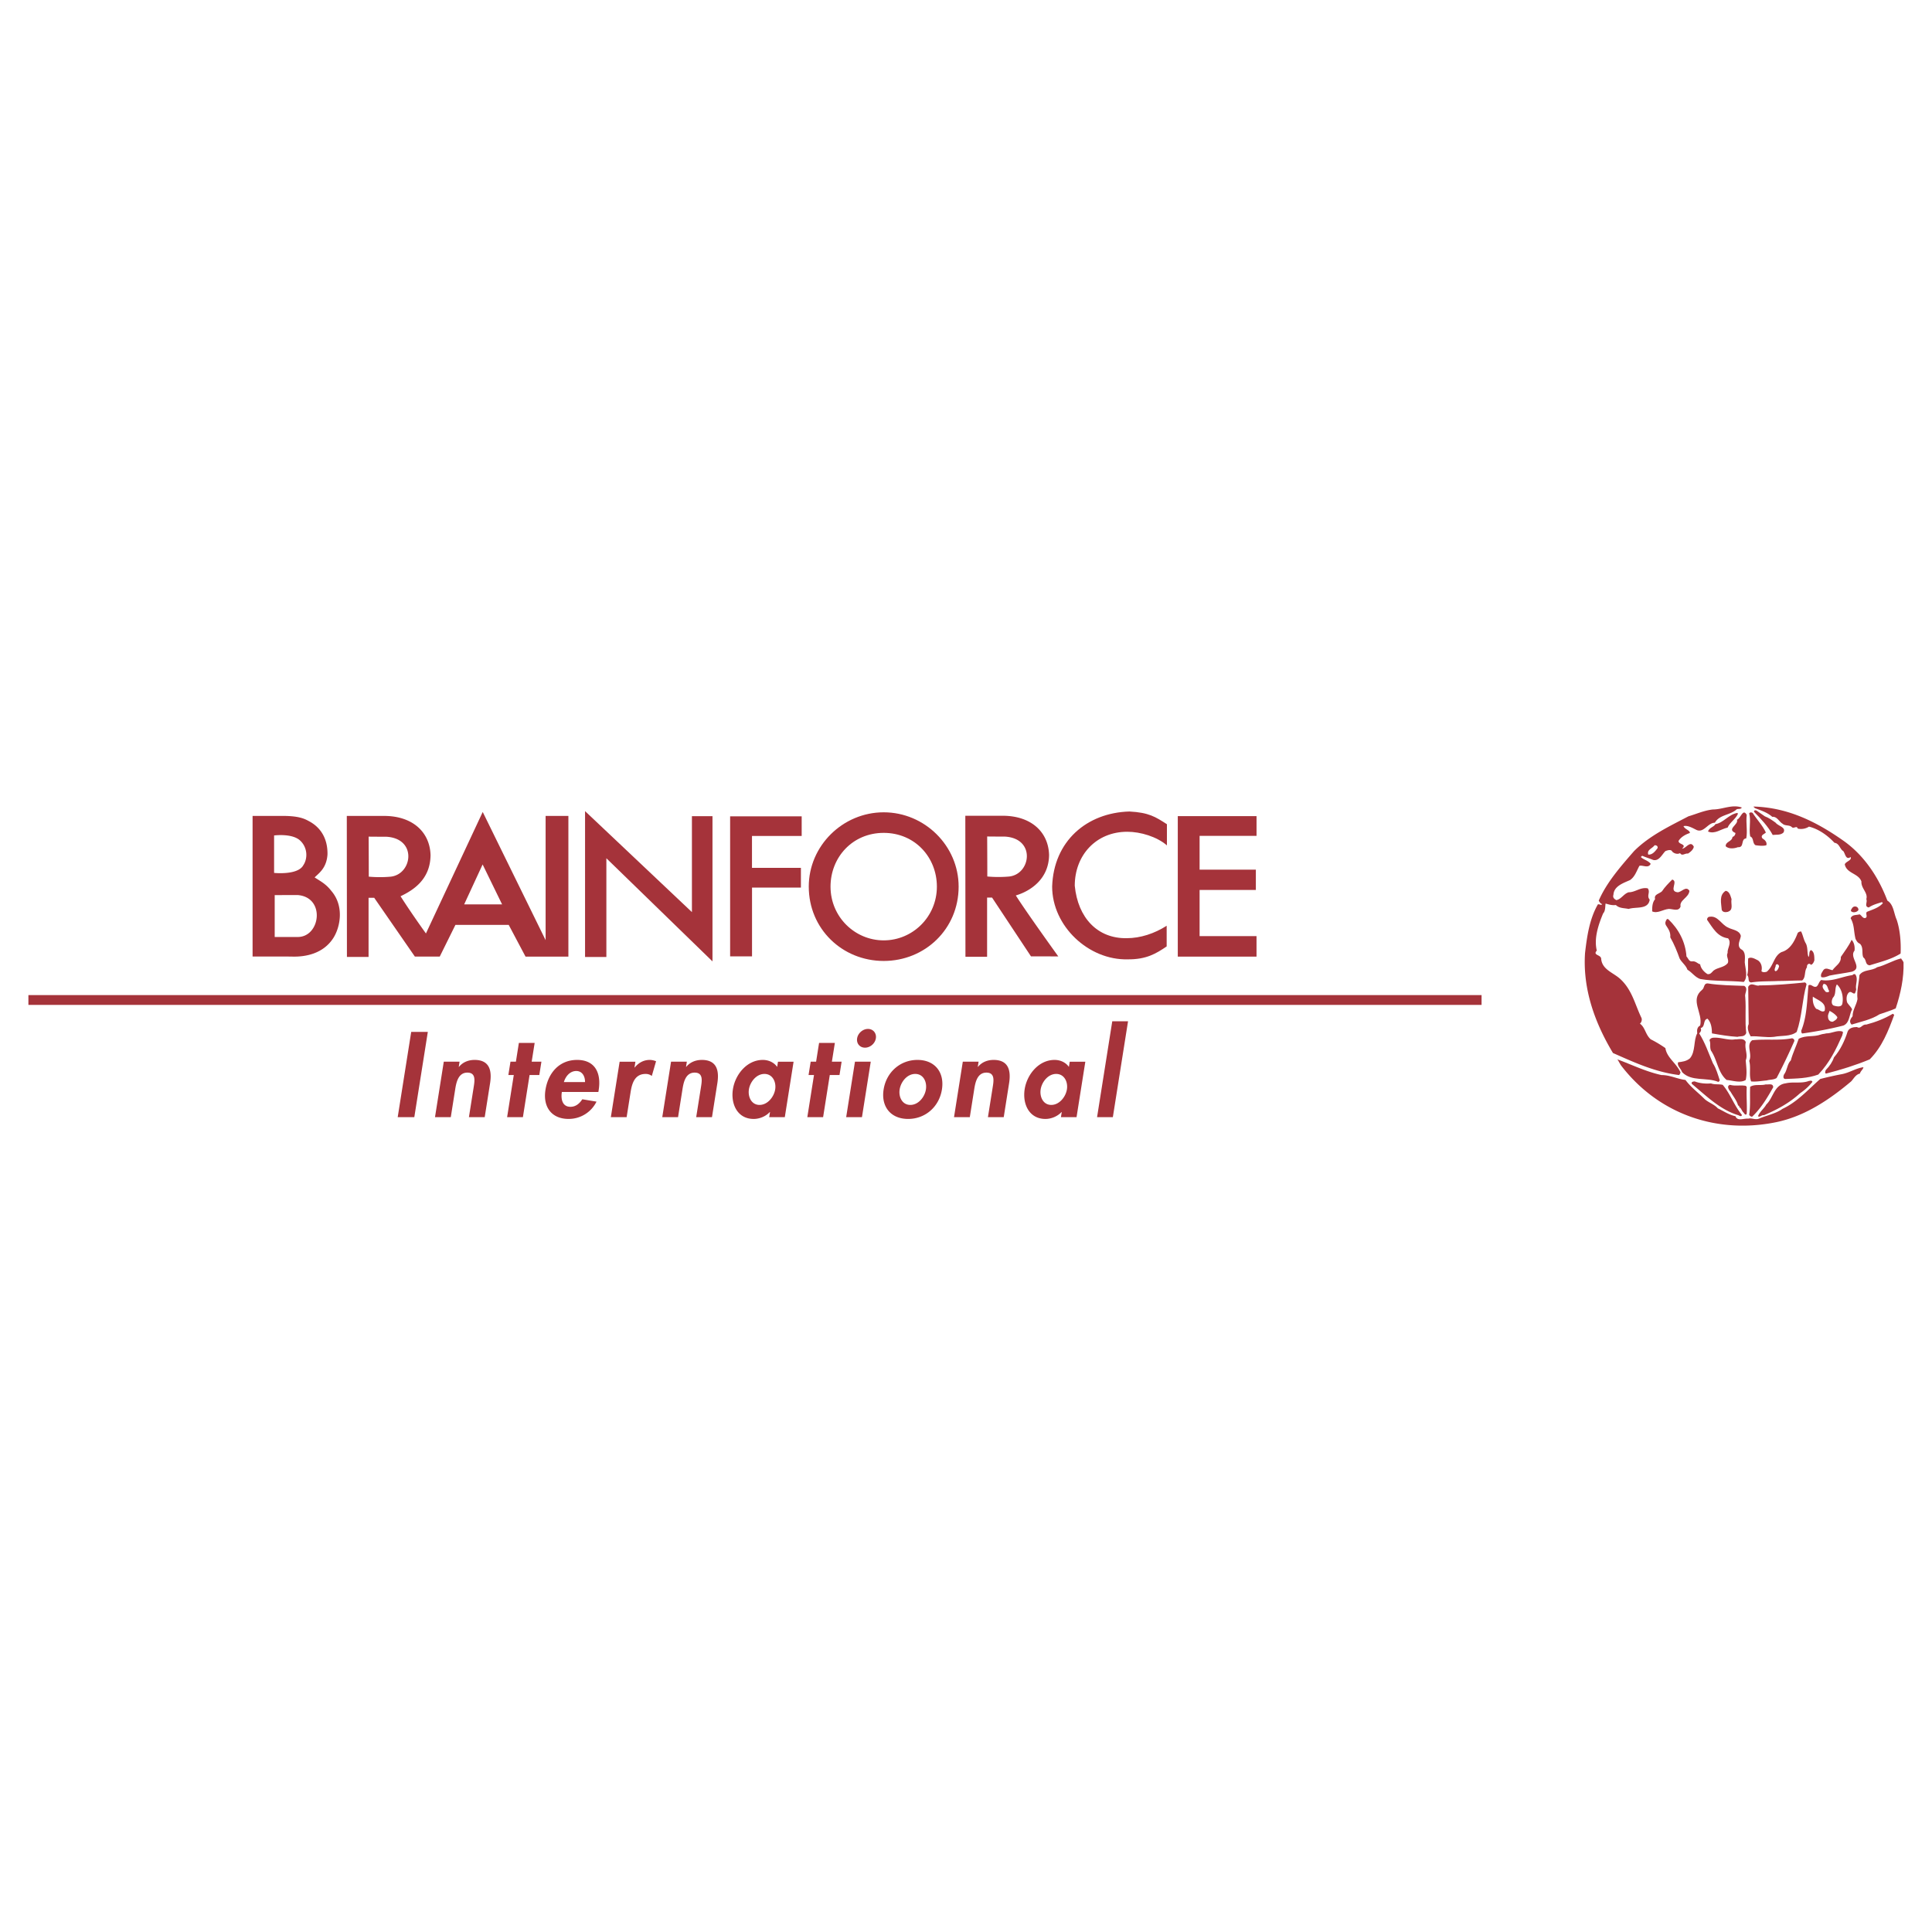
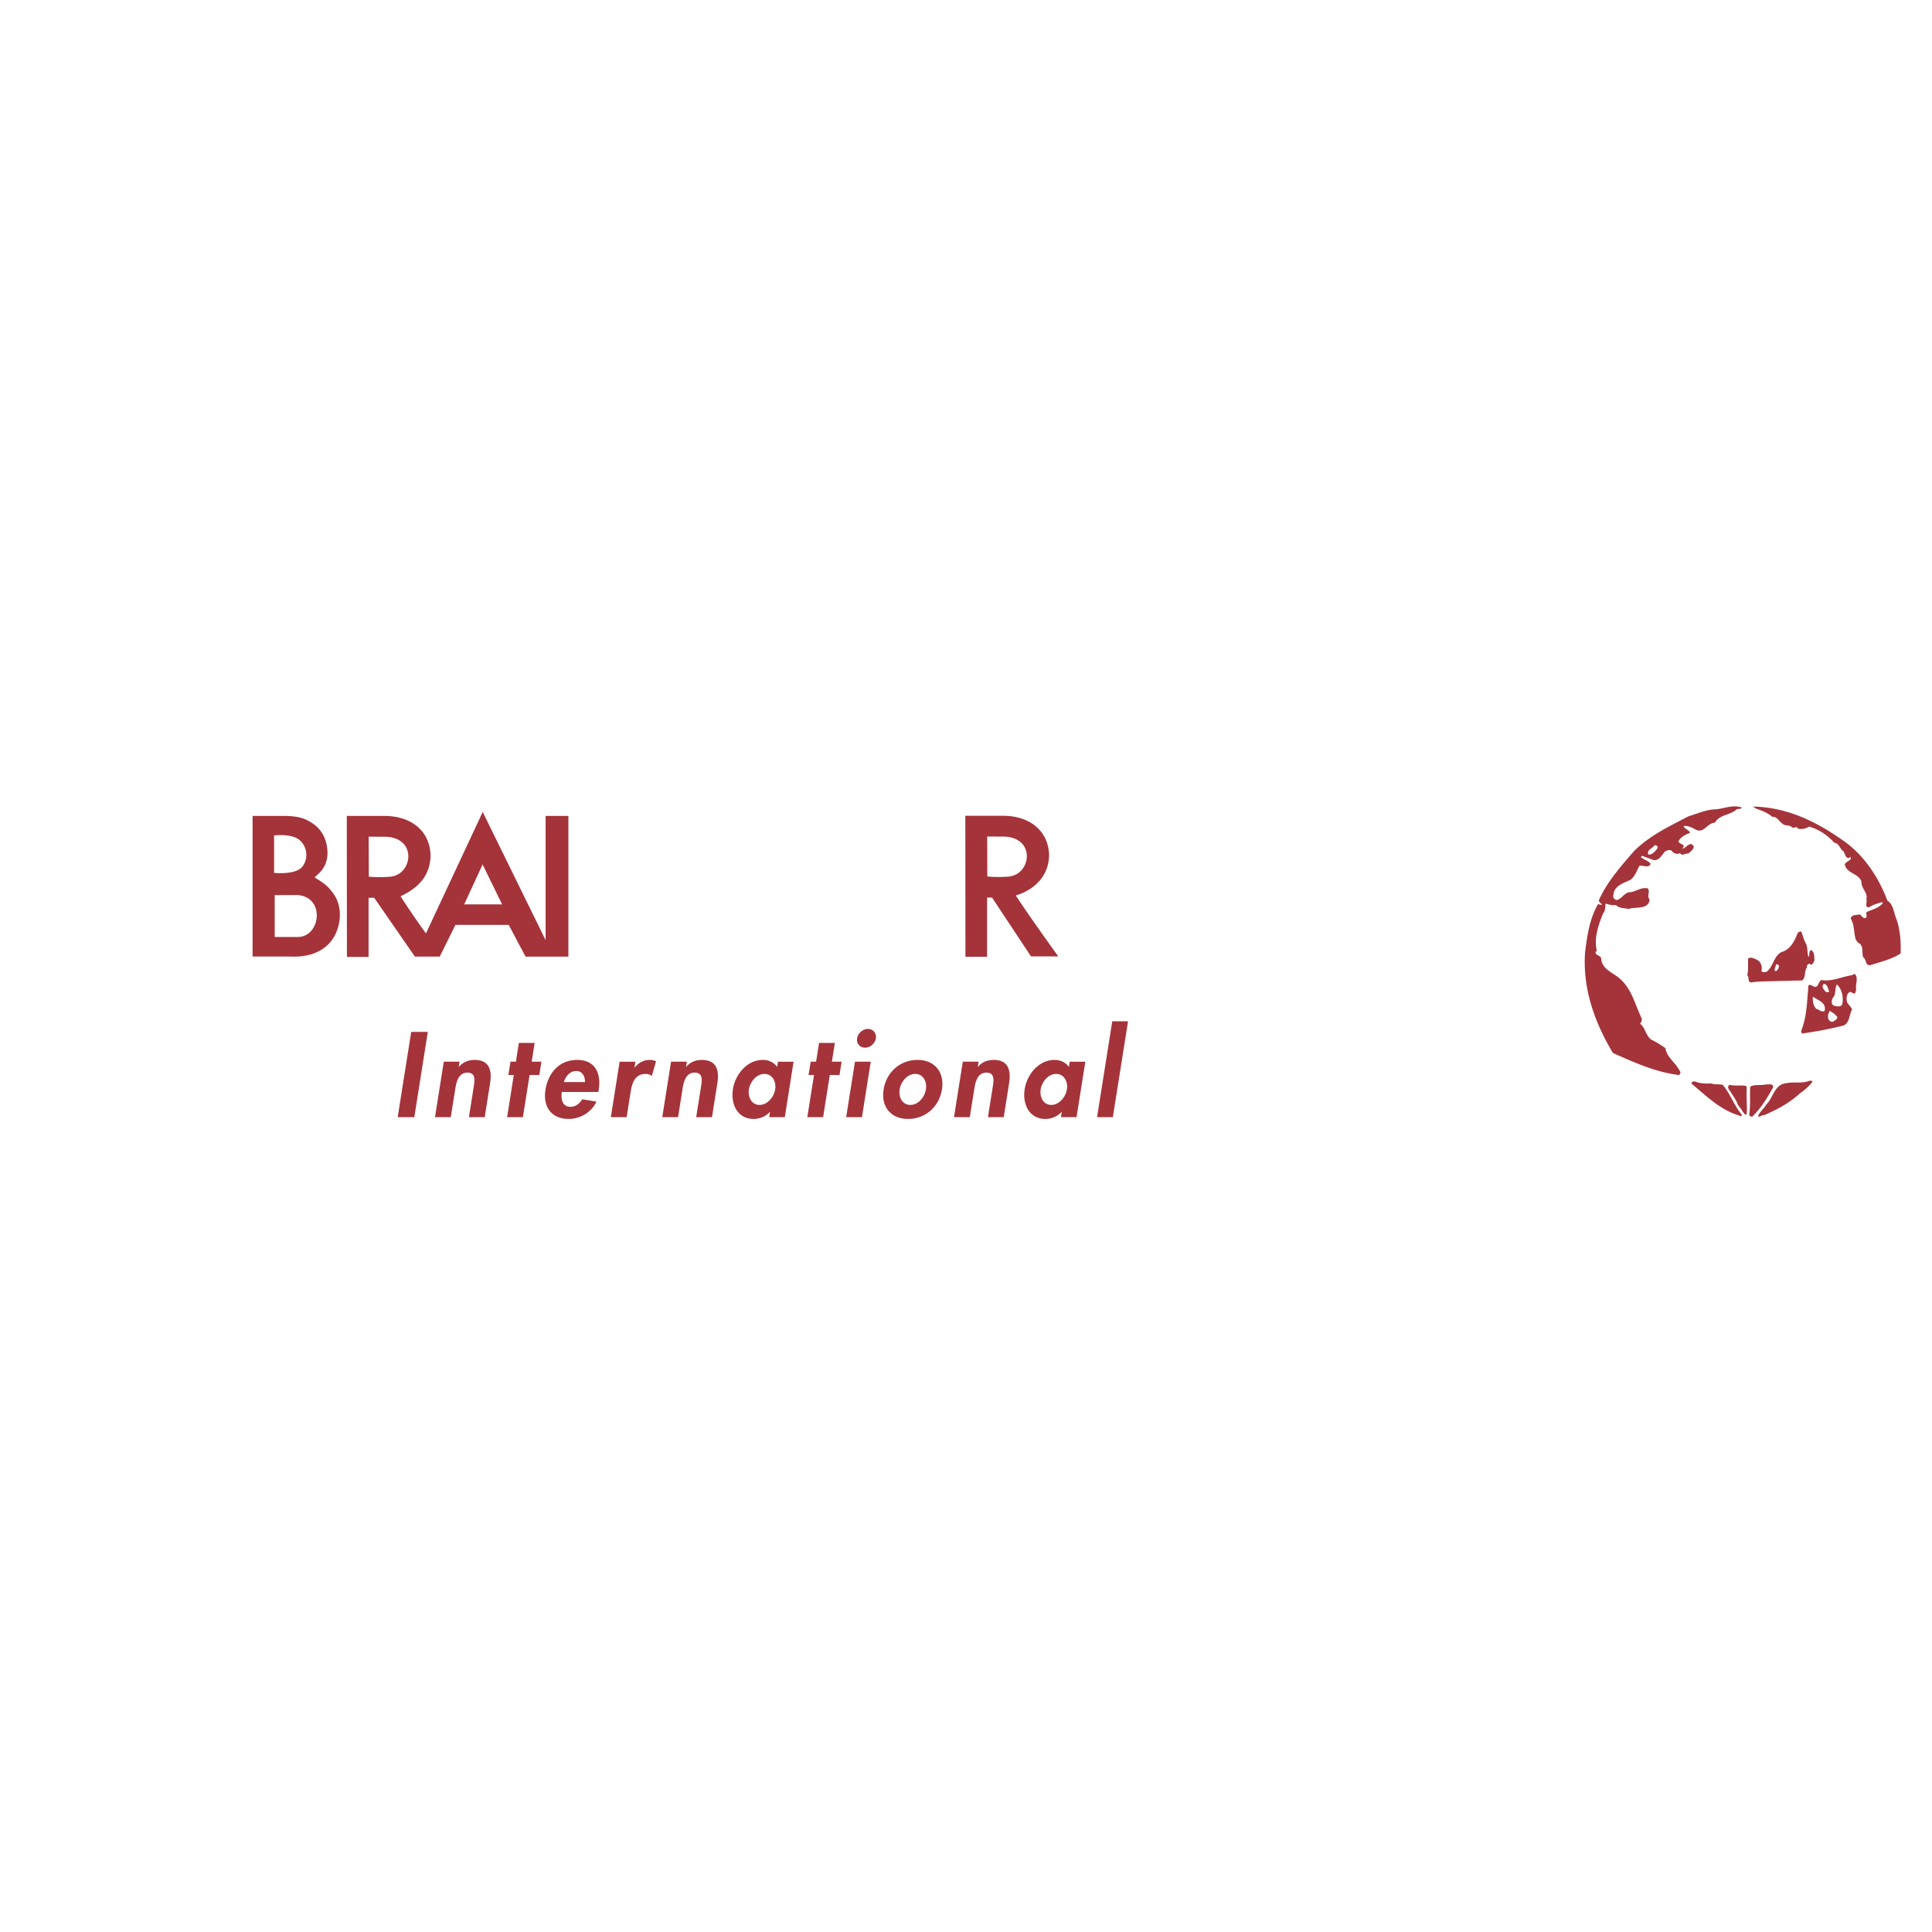
<svg xmlns="http://www.w3.org/2000/svg" width="2500" height="2500" viewBox="0 0 192.756 192.756">
  <path fill-rule="evenodd" clip-rule="evenodd" fill="#fff" d="M0 0h192.756v192.756H0V0z" />
-   <path fill-rule="evenodd" clip-rule="evenodd" fill="#a5333a" d="M58.371 80.925l10.662 10.076V81.43h2.052v14.487l-10.587-10.29v9.852h-2.127V80.925zM75.026 83.402v3.185h4.881v1.967H75.03v6.863h-2.185V81.444h7.139v1.958h-4.958zM88.167 93.821c-2.873 0-5.305-2.338-5.305-5.362 0-2.918 2.186-5.363 5.305-5.363 3.12 0 5.306 2.444 5.306 5.363 0 3.024-2.432 5.362-5.306 5.362zm0-12.777c-4.084 0-7.476 3.341-7.476 7.415 0 4.224 3.354 7.415 7.476 7.415s7.476-3.19 7.476-7.415c0-4.074-3.391-7.415-7.476-7.415zM116.424 84.344c-1.002-.869-2.635-1.359-3.953-1.359-3.135 0-5.242 2.359-5.242 5.383.312 3.214 2.277 5.281 5.18 5.235 1.373 0 2.777-.465 3.99-1.241v2.062c-1.059.719-2.025 1.306-3.885 1.29-3.906.098-7.541-3.315-7.541-7.263.146-4.524 3.445-7.365 7.707-7.488 1.943.102 2.611.538 3.744 1.27v2.111zM117.508 81.423h7.857v1.971h-5.681v3.374h5.613v2.021h-5.613v4.609h5.679v2.046h-7.855V81.423z" />
-   <path fill="none" stroke="#a5333a" stroke-width=".978" stroke-miterlimit="2.613" d="M2.834 99.77h144.982" />
  <path fill-rule="evenodd" clip-rule="evenodd" fill="#a5333a" d="M41.336 111.459h-1.657l1.348-8.508h1.657l-1.348 8.508zM45.77 106.439h.023c.407-.498.992-.691 1.557-.691 1.487 0 1.748 1.053 1.544 2.336l-.534 3.375h-1.575l.463-2.924c.105-.664.274-1.52-.619-1.52-.939 0-1.116 1.047-1.22 1.703l-.434 2.74H43.4l.877-5.535h1.575l-.082.516zM52.17 111.459h-1.575l.666-4.207h-.541l.21-1.328h.542l.296-1.873h1.575l-.297 1.873h.971l-.21 1.328h-.971l-.666 4.207zM56.258 107.959c.169-.57.604-1.105 1.236-1.105.609 0 .884.547.874 1.105h-2.11zm3.443.984l.03-.193c.264-1.662-.336-3.002-2.153-3.002-1.793 0-2.893 1.316-3.158 2.992-.266 1.676.59 2.895 2.304 2.895a3.09 3.09 0 0 0 2.79-1.725l-1.418-.236c-.284.438-.661.752-1.18.752-.824 0-.97-.785-.859-1.482h3.644v-.001zM63.304 106.504h.022c.393-.486.91-.756 1.497-.756.226 0 .442.057.633.131l-.425 1.469a.983.983 0 0 0-.622-.201c-1.094 0-1.361.967-1.496 1.824l-.394 2.488h-1.575l.877-5.533h1.574l-.091.578zM68.445 106.439h.022c.407-.498.992-.691 1.558-.691 1.487 0 1.748 1.053 1.544 2.336l-.534 3.375H69.46l.464-2.924c.104-.664.274-1.52-.62-1.52-.939 0-1.116 1.047-1.22 1.703l-.434 2.74h-1.575l.876-5.535h1.575l-.081.516zM75.779 110.238c-.81 0-1.177-.811-1.059-1.553.118-.74.739-1.539 1.549-1.539s1.189.799 1.072 1.539c-.118.743-.752 1.553-1.562 1.553zm3.397-4.312H77.62l-.083.521c-.311-.451-.856-.699-1.43-.699-1.586 0-2.751 1.455-2.982 2.916-.237 1.494.452 2.973 2.072 2.973.574 0 1.198-.25 1.605-.689h.022l-.081.512H78.3l.876-5.534zM82.122 111.459h-1.575l.666-4.207h-.542l.211-1.328h.541l.297-1.873h1.575l-.297 1.873h.97l-.21 1.328h-.97l-.666 4.207zM85.998 111.459h-1.575l.877-5.535h1.575l-.877 5.535zm1.387-7.867c-.082.518-.564.934-1.083.934-.518 0-.868-.416-.786-.934.08-.508.564-.936 1.083-.936.517 0 .866.428.786.936zM91.313 107.146c.813 0 1.186.787 1.065 1.551-.118.742-.741 1.541-1.554 1.541s-1.184-.799-1.066-1.541c.12-.763.742-1.551 1.555-1.551zm.222-1.398c-1.727 0-3.104 1.229-3.376 2.949-.271 1.709.705 2.939 2.443 2.939s3.104-1.23 3.374-2.939c.273-1.72-.714-2.949-2.441-2.949zM97.553 106.439h.023c.406-.498.99-.691 1.557-.691 1.486 0 1.748 1.053 1.543 2.336l-.533 3.375h-1.576l.465-2.924c.105-.664.273-1.52-.619-1.52-.939 0-1.117 1.047-1.221 1.703l-.434 2.74h-1.575l.876-5.535h1.576l-.082.516zM104.887 110.238c-.811 0-1.178-.811-1.059-1.553.117-.74.738-1.539 1.547-1.539.811 0 1.191.799 1.072 1.539-.117.743-.752 1.553-1.56 1.553zm3.396-4.312h-1.555l-.084.521c-.311-.451-.855-.699-1.43-.699-1.586 0-2.75 1.455-2.982 2.916-.236 1.494.453 2.973 2.072 2.973.574 0 1.197-.25 1.605-.689h.021l-.08.512h1.557l.876-5.534zM111.029 111.459h-1.574l1.516-9.566h1.574l-1.516 9.566zM184.002 83.938c2.102 1.516 3.471 3.716 4.301 5.916.637.391.637 1.271.93 1.907.342 1.026.439 2.249.391 3.374-.928.586-2.004.831-3.08 1.173-.488-.049-.293-.538-.635-.782-.195-.391.049-.978-.342-1.369-.244-.098-.344-.293-.441-.489-.195-.782-.098-1.368-.488-2.053.146-.391.586-.293.881-.391.195.049.342.489.635.342.195-.147-.049-.391.098-.587.586-.244 1.174-.391 1.613-.88-.049 0-.049-.049-.098-.098-.439.146-.879.244-1.32.538-.488-.098-.098-.538-.244-.831.195-.635-.537-1.076-.488-1.76-.293-.831-1.467-.782-1.662-1.711.098-.293.732-.391.586-.733-.488.342-.537-.342-.732-.587-.344-.195-.393-.782-.881-.831-.684-.733-1.564-1.369-2.543-1.614-.293.196-.732.293-1.123.196-.098-.342-.393.049-.588-.146-.244-.245-.684-.098-.928-.342-.344-.196-.539-.733-1.027-.685-.488-.44-1.125-.636-1.76-.88.049-.049-.098-.049-.098-.147 3.469.097 6.353 1.563 9.043 3.47z" />
-   <path d="M177.156 82.081c.244.342 1.076.44.783.978-.293.293-.734.195-1.076.244-.439-.831-1.223-1.662-1.857-2.298-.049-.195.195-.195.293-.098.293.196.488.343.781.538.393.146.734.391 1.076.636zM176.18 83.058c-.1.146-.588.244-.344.587.244.146.49.391.393.684-.344.098-.686.049-1.076 0-.342-.196-.146-.733-.537-.88-.148-.782.098-1.564-.098-2.297.098-.147.244-.098.342-.049.439.684.976 1.222 1.32 1.955zM174.271 81.298c-.098.831.098 1.613-.049 2.347-.586.049-.146.929-.83.88-.391.146-.93.195-1.223-.098 0-.489.635-.44.684-.929.197-.049.295-.245.295-.391-.93-.391.342-.831.146-1.32.392-.147.587-1.173.977-.489zM173.393 81.2c-.244.538-.832.88-1.027 1.369-.684.147-1.271.685-1.955.392.098-.392.586-.44.732-.733.832-.146 1.32-.978 2.201-1.125 0 .048.049.048.049.097zM167.379 89.022c.391 0 .832-.684 1.174-.146-.049.684-1.027.929-.881 1.564-.195.538-.732.244-1.174.244-.586.049-1.123.489-1.662.245 0-.391 0-.88.293-1.222-.146-.489.441-.538.686-.782.293-.44.635-.783 1.027-1.173.635.195-.393 1.173.537 1.27zM172.756 89.707c-.098.489.246 1.076-.391 1.271-.195.049-.488.049-.586-.195-.049-.685-.293-1.467.391-1.907.391.049.488.538.586.831zM185.42 90.783c-.098.195-.441.293-.637.195-.244-.098-.049-.293.049-.44.195-.196.588-.098.588.245zM172.414 92.542c.439.244 1.125.244 1.271.831-.049.44-.439.929 0 1.32.537.244.391.929.391 1.32.049.586.344 1.467-.098 1.955-1.467-.146-2.982-.049-4.352-.293-.537-.195-.781-.635-1.27-.928-.146-.441-.588-.734-.783-1.125-.244-.685-.537-1.418-.928-2.102.047-.538-.197-.832-.441-1.222-.098-.196-.049-.392.098-.587.049-.049.098 0 .146 0 1.027.978 1.711 2.249 1.811 3.715.195.196.244.538.586.489s.537.244.781.293c.049.391.393.783.734.979.293.049.439-.195.586-.342.441-.344 1.027-.295 1.418-.734.195-.342-.195-.685 0-1.027-.049-.489.439-.978.049-1.467-1.074-.146-1.516-1.026-2.102-1.857 0-.146.098-.293.244-.293.834-.147 1.175.782 1.859 1.075zM185.027 94.84c-.586.685.881 1.71-.244 2.103-.684.146-1.516.244-2.248.391-.246.098-.588.244-.832.146-.098-.293.098-.488.244-.732.244-.246.588 0 .881.049.293-.441.879-.686.83-1.321.393-.587.783-1.076 1.076-1.711.245.244.342.684.293 1.075zM189.916 96.014c.049 1.564-.293 3.129-.781 4.596-.537.244-1.076.391-1.613.586-.832.539-1.857.734-2.787 1.027-.293-.293-.098-.586.098-.832 0-.635.391-1.123.49-1.711-.1-.83.146-1.613.195-2.395.391-.588 1.221-.391 1.76-.783.83-.195 1.564-.684 2.395-.879.048.097.194.244.243.391zM180.236 98.215c-.439 1.564-.439 3.176-.977 4.74-.637.49-1.516.344-2.25.49-.83.098-1.564-.098-2.346-.049-.197-.342-.393-.832-.197-1.223 0-1.174-.047-2.543-.047-3.715.293-.539.781 0 1.123-.146 1.467 0 3.129-.148 4.547-.295.05.049.147.098.147.198zM174.027 98.361c.439.293 0 .732.098 1.123.098 1.174-.049 2.445.098 3.57-.146.439-.586.293-.879.391-.832-.049-1.711-.195-2.543-.344 0-.439-.049-1.074-.439-1.465-.488.098-.195.83-.686.928.1.244 0 .391-.146.537.588.93.93 1.957 1.369 2.982.342.539.49 1.125.686 1.711-.049.051-.098.148-.146.148-1.174-.49-2.689 0-3.619-.979-.098-.342-.537-.635-.391-.979.391-.049.832-.098 1.174-.391.586-.684.342-1.809.732-2.494-.049-.342 0-.635.293-.781.295-1.271-1.074-2.541.197-3.568.244-.195.146-.637.537-.637 1.222.199 2.443.199 3.665.248zM161.121 101.098c-.195.195-.537-.146-.732-.244-.49-.049-.93-.439-1.271-.732.634.39 1.466.78 2.003.976zM188.988 101.244c-.588 1.613-1.223 3.227-2.445 4.449-1.418.588-2.836 1.027-4.352 1.418-.146 0-.098-.293 0-.391.344-.342.637-.783.783-1.223.635-.732 1.076-1.662 1.369-2.59.146-.344.537-.441.928-.441.393.244.49-.293.93-.244.93-.244 1.809-.586 2.641-1.076.049 0 .097.098.146.098zM163.125 101.93c-.586 0-1.271-.393-1.906-.637-.049 0 0-.049 0-.098.685-.049 1.271.491 1.906.735zM183.805 103.299c-.635 1.418-1.27 2.736-2.395 3.91-1.076.391-2.15.391-3.275.441-.293 0-.195-.344-.146-.441.342-.439.293-1.025.684-1.418.195-.732.539-1.418.783-2.15.732-.391 1.467-.146 2.248-.439.146-.049.342-.049.488-.1.588 0 1.076-.342 1.613-.193.148.095 0 .243 0 .39z" fill-rule="evenodd" clip-rule="evenodd" fill="#a5333a" />
-   <path d="M173.148 103.689c.146.049.879-.195 1.025.293-.146.637.246 1.223 0 1.809.049.686.146 1.271 0 1.957-.537.342-1.32.047-1.906 0-.879-.734-.928-2.006-1.564-2.934-.146-.393 0-.686-.146-1.027.049-.146.146-.195.293-.244.783-.098 1.564.293 2.298.146zM179.014 103.885a60.58 60.58 0 0 1-1.76 3.666c-.293.197-.684.148-.977.244-.588.051-1.027.148-1.564.1-.246-.637 0-1.369-.195-2.055.342-.684-.344-1.564.293-2.053 1.32-.146 2.688.049 3.959-.195.146 0 .292.146.244.293z" fill-rule="evenodd" clip-rule="evenodd" fill="#a5333a" />
-   <path d="M165.766 107.258c.881 0 1.564.393 2.395.49.539.732 1.223 1.221 1.859 1.857.391.391.977.537 1.369.977.537.246 1.074.637 1.76.783.195.537.83.195 1.271.244.342-.098.684.146 1.074 0 .783-.342 1.662-.488 2.348-.979 1.467-.684 2.541-1.906 3.764-2.98a34.296 34.296 0 0 1 2.199-.49c.734-.146 1.369-.586 2.104-.684 0 .195-.293.391-.342.635-.441.098-.637.539-.881.783-2.199 1.857-4.645 3.471-7.432 4.057-5.865 1.223-11.732-.732-15.498-5.621-.146-.195-.244-.441-.391-.637 1.467.539 2.836 1.223 4.401 1.565z" fill-rule="evenodd" clip-rule="evenodd" fill="#a5333a" />
  <path d="M180.824 107.943a5.36 5.36 0 0 1-1.223 1.123c-1.125 1.027-2.348 1.662-3.617 2.201-.246-.049-.393.244-.588.098.195-.488.588-.734.832-1.174.684-.635.781-1.955 1.906-2.102.83-.195 1.564.049 2.346-.244.098.001.293-.097.344.098zM170.703 108.09c.391.146.783.049 1.174.146.781.928 1.125 2.053 1.906 2.982 0 .244-.244.098-.342.049-1.809-.539-3.178-1.906-4.645-3.129-.098-.195.146-.244.293-.244.489.196 1.126.245 1.614.196zM176.912 108.48c-.586 1.027-1.174 2.053-2.102 2.934a.331.331 0 0 1-.293-.195c.146-.93.049-1.857.098-2.787.439-.293 1.074-.098 1.564-.244.245.048.733-.147.733.292zM174.271 108.48c-.049.881.049 1.809 0 2.641-.098.195-.244 0-.293-.098-.195-.146-.244-.49-.488-.588.146-.098-.098-.098-.098-.195-.146-.488-.488-.879-.734-1.32-.146-.146-.439-.586-.049-.684.539.146 1.027 0 1.564.098.05.049.098.098.098.146zM33.049 88.877c-.533-.689-1.05-.94-1.658-1.338.419-.417 1.188-.918 1.282-2.281.031-1.426-.549-2.663-1.893-3.353-.426-.234-.99-.485-2.447-.501H25.2v14.03s3.384-.009 3.979.006c1.206.032 3.07-.235 4.104-1.896.659-1.064 1.082-3.147-.234-4.667zm-5.702-5.523s1.801-.241 2.601.511c.768.721.751 1.817.313 2.459-.548 1.019-2.914.765-2.914.765v-3.735zm2.334 10.129h-2.274v-4.177s.943-.006 2.306-.006c2.787.235 2.255 4.215-.032 4.183zM54.436 81.405V93.8l-6.275-12.79-5.665 12.121s-1.457-2.014-2.532-3.712c1.263-.604 2.971-1.67 2.992-4.108-.068-2.293-1.792-3.906-4.638-3.906H34.6l.013 14.068h2.159V89.57h.561l4.057 5.865h2.485l1.562-3.158h5.318l1.678 3.165h4.275V81.405h-2.272zm-17.643 6.059c0-1.642-.013-3.992-.013-3.992s.573.009 1.749.009c3.124.163 2.622 3.75.445 3.985a12.18 12.18 0 0 1-2.181-.002zm9.516 2.767l1.842-3.985 1.943 3.985h-3.785zM101.348 89.34c1.41-.416 3.297-1.607 3.318-4.046-.068-2.292-1.791-3.906-4.639-3.906H96.31l.013 14.068h2.16v-5.903h.496l3.883 5.865 2.723.002c-.001 0-3.161-4.382-4.237-6.08zm-2.844-1.892c0-1.642-.014-3.992-.014-3.992s.574.01 1.748.01c3.125.163 2.623 3.75.445 3.985a12.24 12.24 0 0 1-2.179-.003zM170.898 80.76c-.879.098-1.613.44-2.443.685-1.857.978-3.863 1.907-5.428 3.471-1.32 1.516-2.738 3.129-3.52 4.938.049.098.195.342.342.342-.098.195-.293-.049-.439.049-.832 1.467-1.076 3.178-1.271 4.84-.244 3.667 1.027 7.041 2.787 9.974 2.102.928 4.203 1.906 6.6 2.199.098-.098.098-.195.146-.244-.391-.93-1.369-1.467-1.516-2.445a11.468 11.468 0 0 0-1.467-.879c-.537-.488-.537-1.174-1.074-1.564.146-.098.244-.391.146-.588-.637-1.318-.93-2.785-2.104-3.861-.684-.635-1.809-.928-1.906-2.004 0-.44-.879-.342-.439-.831-.293-1.223.146-2.542.635-3.716.244-.244.195-.733.244-.978.344.098.637.195 1.027.147.342.342.832.293 1.271.391.732-.244 1.955.098 2.102-.929-.342-.391.098-.733-.195-1.125-.732-.146-1.223.391-1.906.391-.49.147-.734.685-1.223.783-.195-.098-.391-.245-.293-.538.049-.88 1.025-1.174 1.662-1.467.488-.342.635-.88.93-1.418.342-.098.879.293 1.123-.195-.244-.342-.781-.44-.977-.685.049-.049.098-.146.195-.098.195.098.684.244 1.025.391.588.147.881-.538 1.223-.88.244-.098.588-.195.686.049.195.196.537.294.781.147.195.342.488 0 .783.049.244-.146.537-.391.586-.684-.342-.685-.781.195-1.174.195.539-.489-.391-.391-.342-.782.244-.391.684-.636 1.125-.782 0-.293-.49-.342-.637-.685.393-.098.832.146 1.223.342.783.44 1.174-.684 1.906-.684.441-.782 1.418-.734 2.104-1.271.146-.195.439 0 .586-.244-.977-.344-1.905.194-2.884.194zm-6.453 4.498c-.146-.489.391-.587.637-.929.146 0 .342.049.293.293-.195.245-.49.685-.93.636zM180.678 94.792c-.246.146-.1.538-.246.685-.146-.392-.049-.88-.244-1.32-.244-.391-.293-.831-.488-1.222a.444.444 0 0 0-.342.147c-.295.782-.734 1.662-1.613 1.906-.783.391-.783 1.369-1.467 1.957-.146.049-.393.098-.539-.049.098-.393 0-.832-.342-1.077-.293-.146-.684-.391-.977-.195-.051.586.047 1.174-.1 1.663.246.244 0 .684.393.732.928-.146 1.809-.098 2.736-.146.783 0 1.564-.049 2.348-.049.391-.293.195-.928.488-1.32-.049-.244.195-.488.393-.244.195-.049.293-.293.342-.44 0-.393 0-.882-.342-1.028zm-3.522 2.103c-.195-.049-.049-.344 0-.49 0-.293.293-.244.342 0-.049.195-.146.441-.342.49zM185.076 97.188c-.098 0-.195 0-.244.098-1.076.146-2.053.684-3.129.488-.244.195-.244.441-.439.637-.342.195-.539-.295-.832-.098-.146 1.514-.146 3.129-.732 4.545.049.098 0 .295.195.244 1.32-.193 2.689-.439 4.01-.781.635-.244.586-1.076.879-1.613-.098-.244-.342-.439-.488-.684-.098-.295-.098-.734.146-.979s.439.195.635.049c.049-.146.146-.342.098-.488-.05-.442.245-1.028-.099-1.418zm-3.031 3.666c-.293.195-.537-.146-.83-.195-.293-.293-.391-.783-.342-1.223.537.39 1.369.587 1.172 1.418zm.098-1.907c-.195-.244-.439-.488-.195-.783.393 0 .393.49.539.686.048.195-.296.146-.344.097zm.734 2.983c-.293.049-.488-.195-.488-.439-.049-.246.098-.441.146-.637.293.146.635.391.781.637-.048.243-.293.341-.439.439l.928-1.76c-.098.342-.586.244-.879.146-.244-.146-.195-.537-.049-.783.342-.342.146-.928.391-1.318.488.439.686 1.27.537 1.955l-.928 1.76z" fill-rule="evenodd" clip-rule="evenodd" fill="#a5333a" />
</svg>